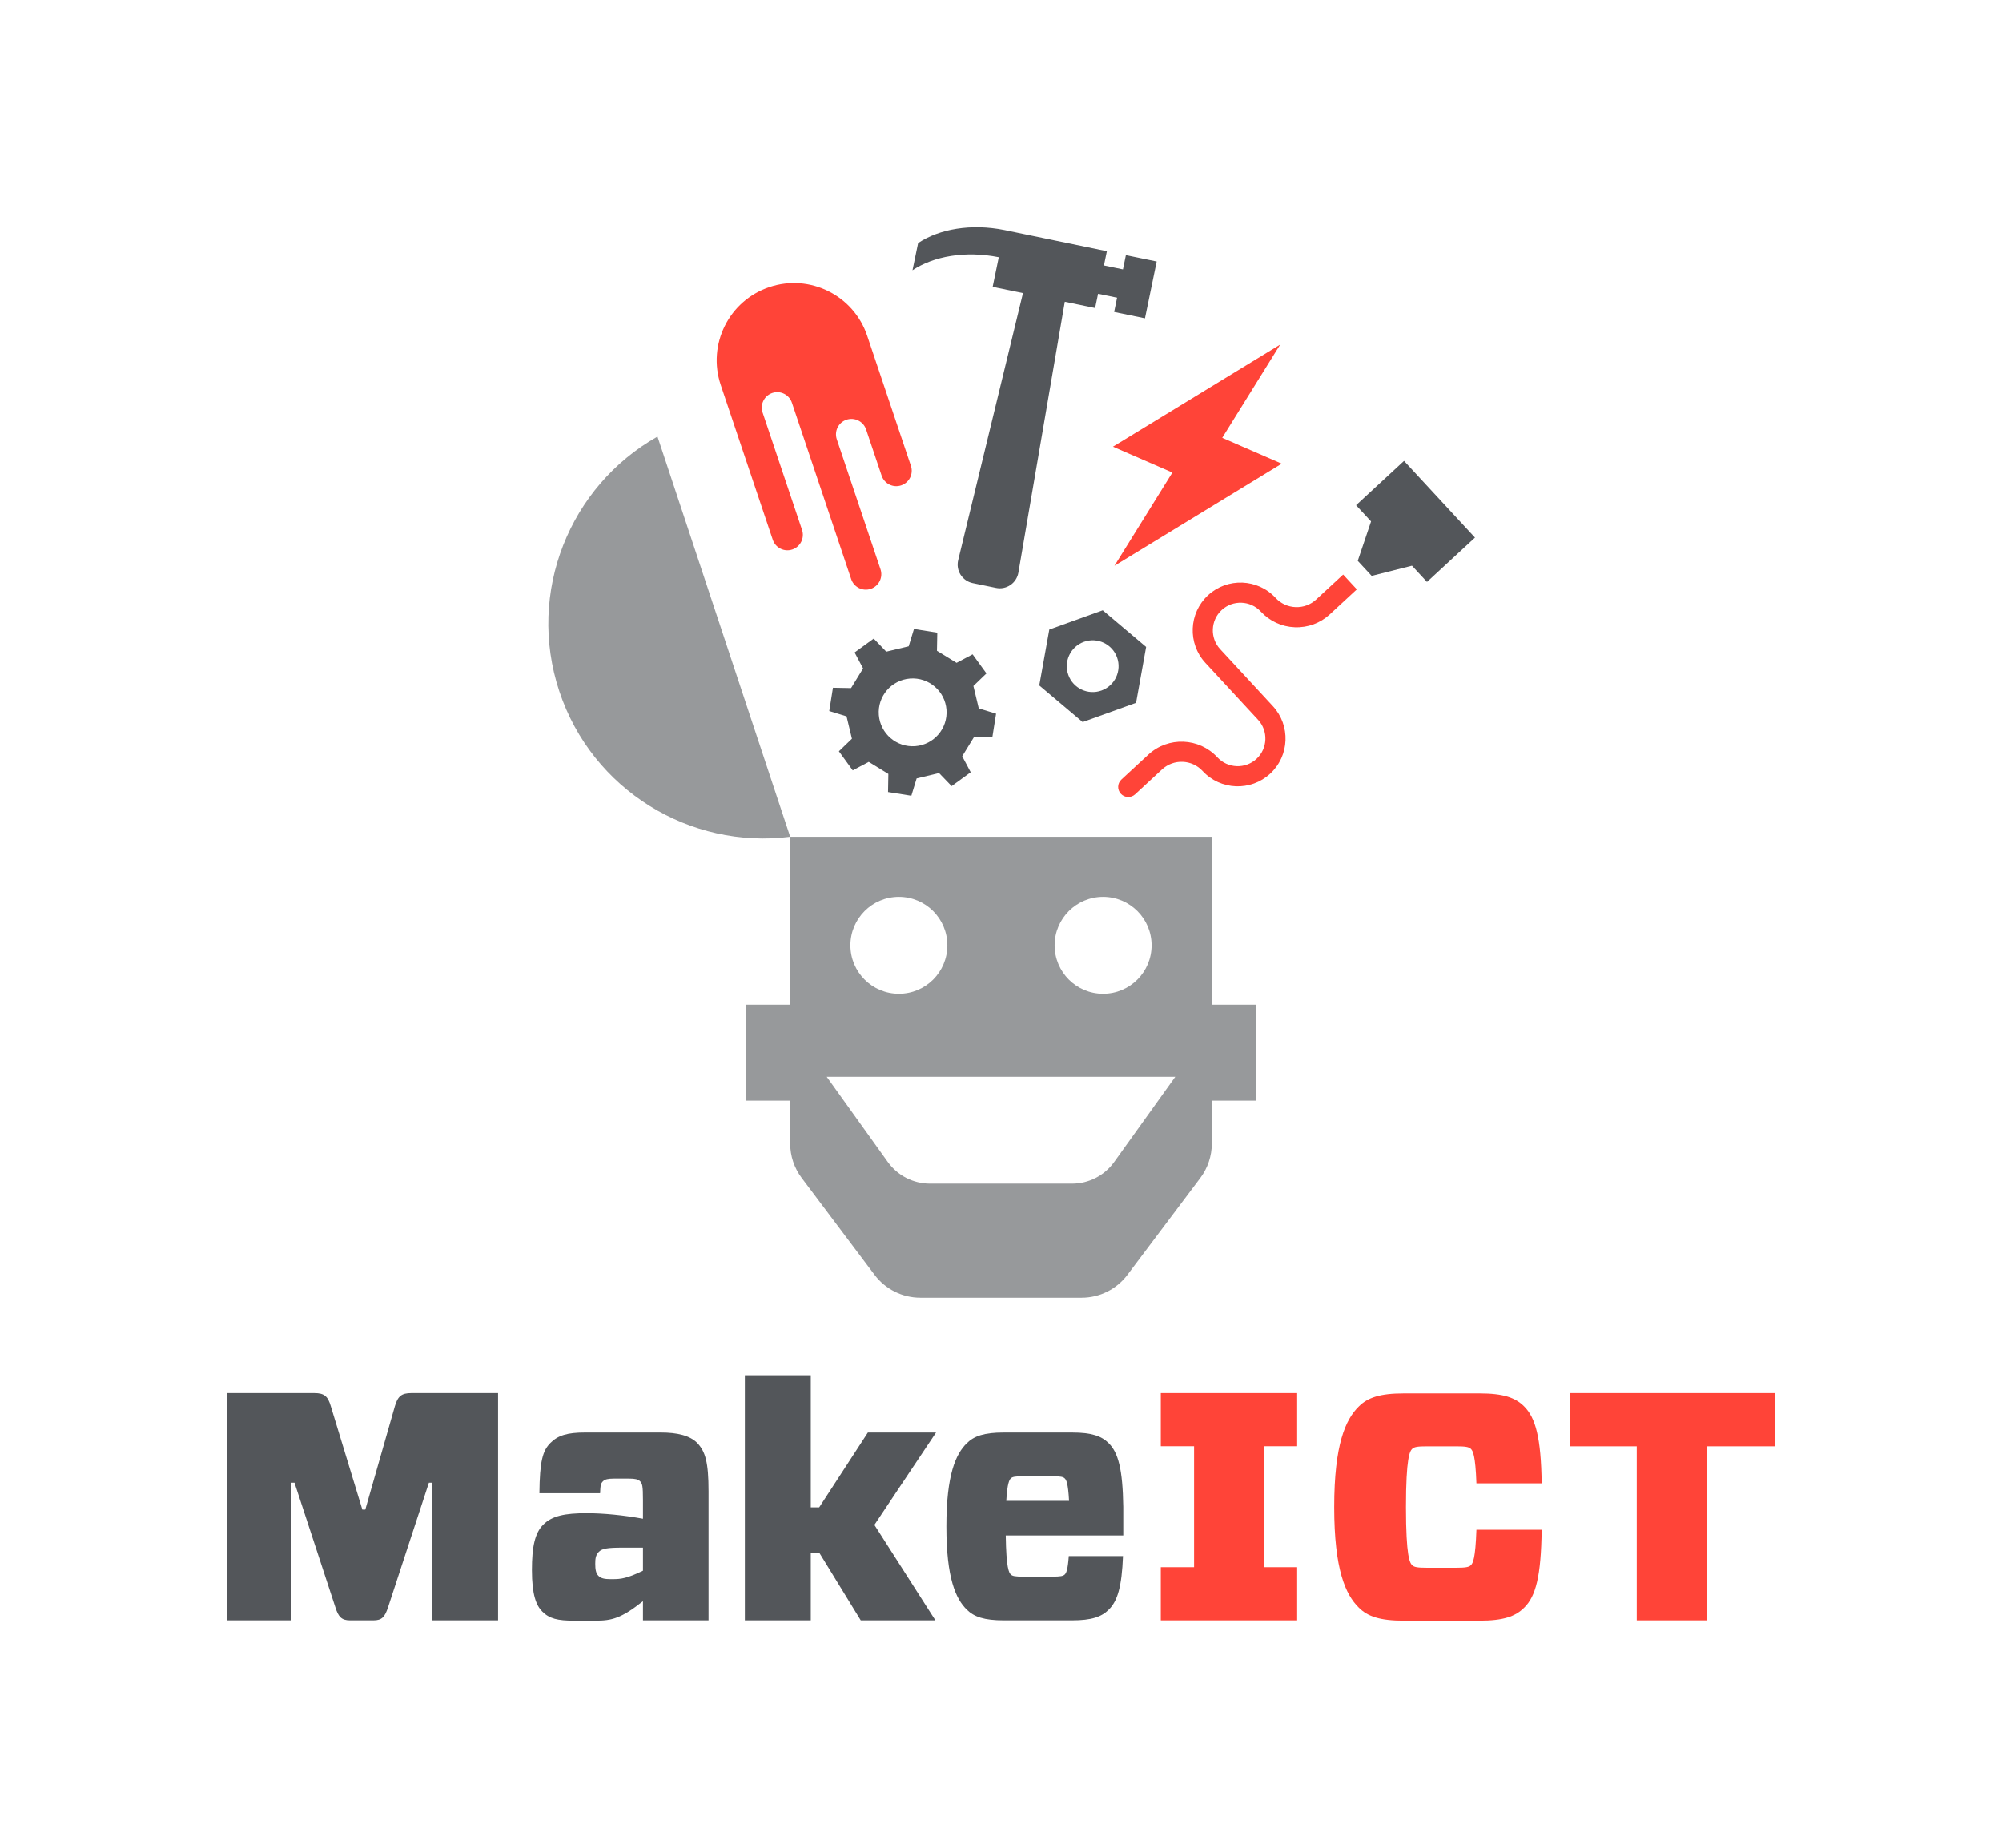
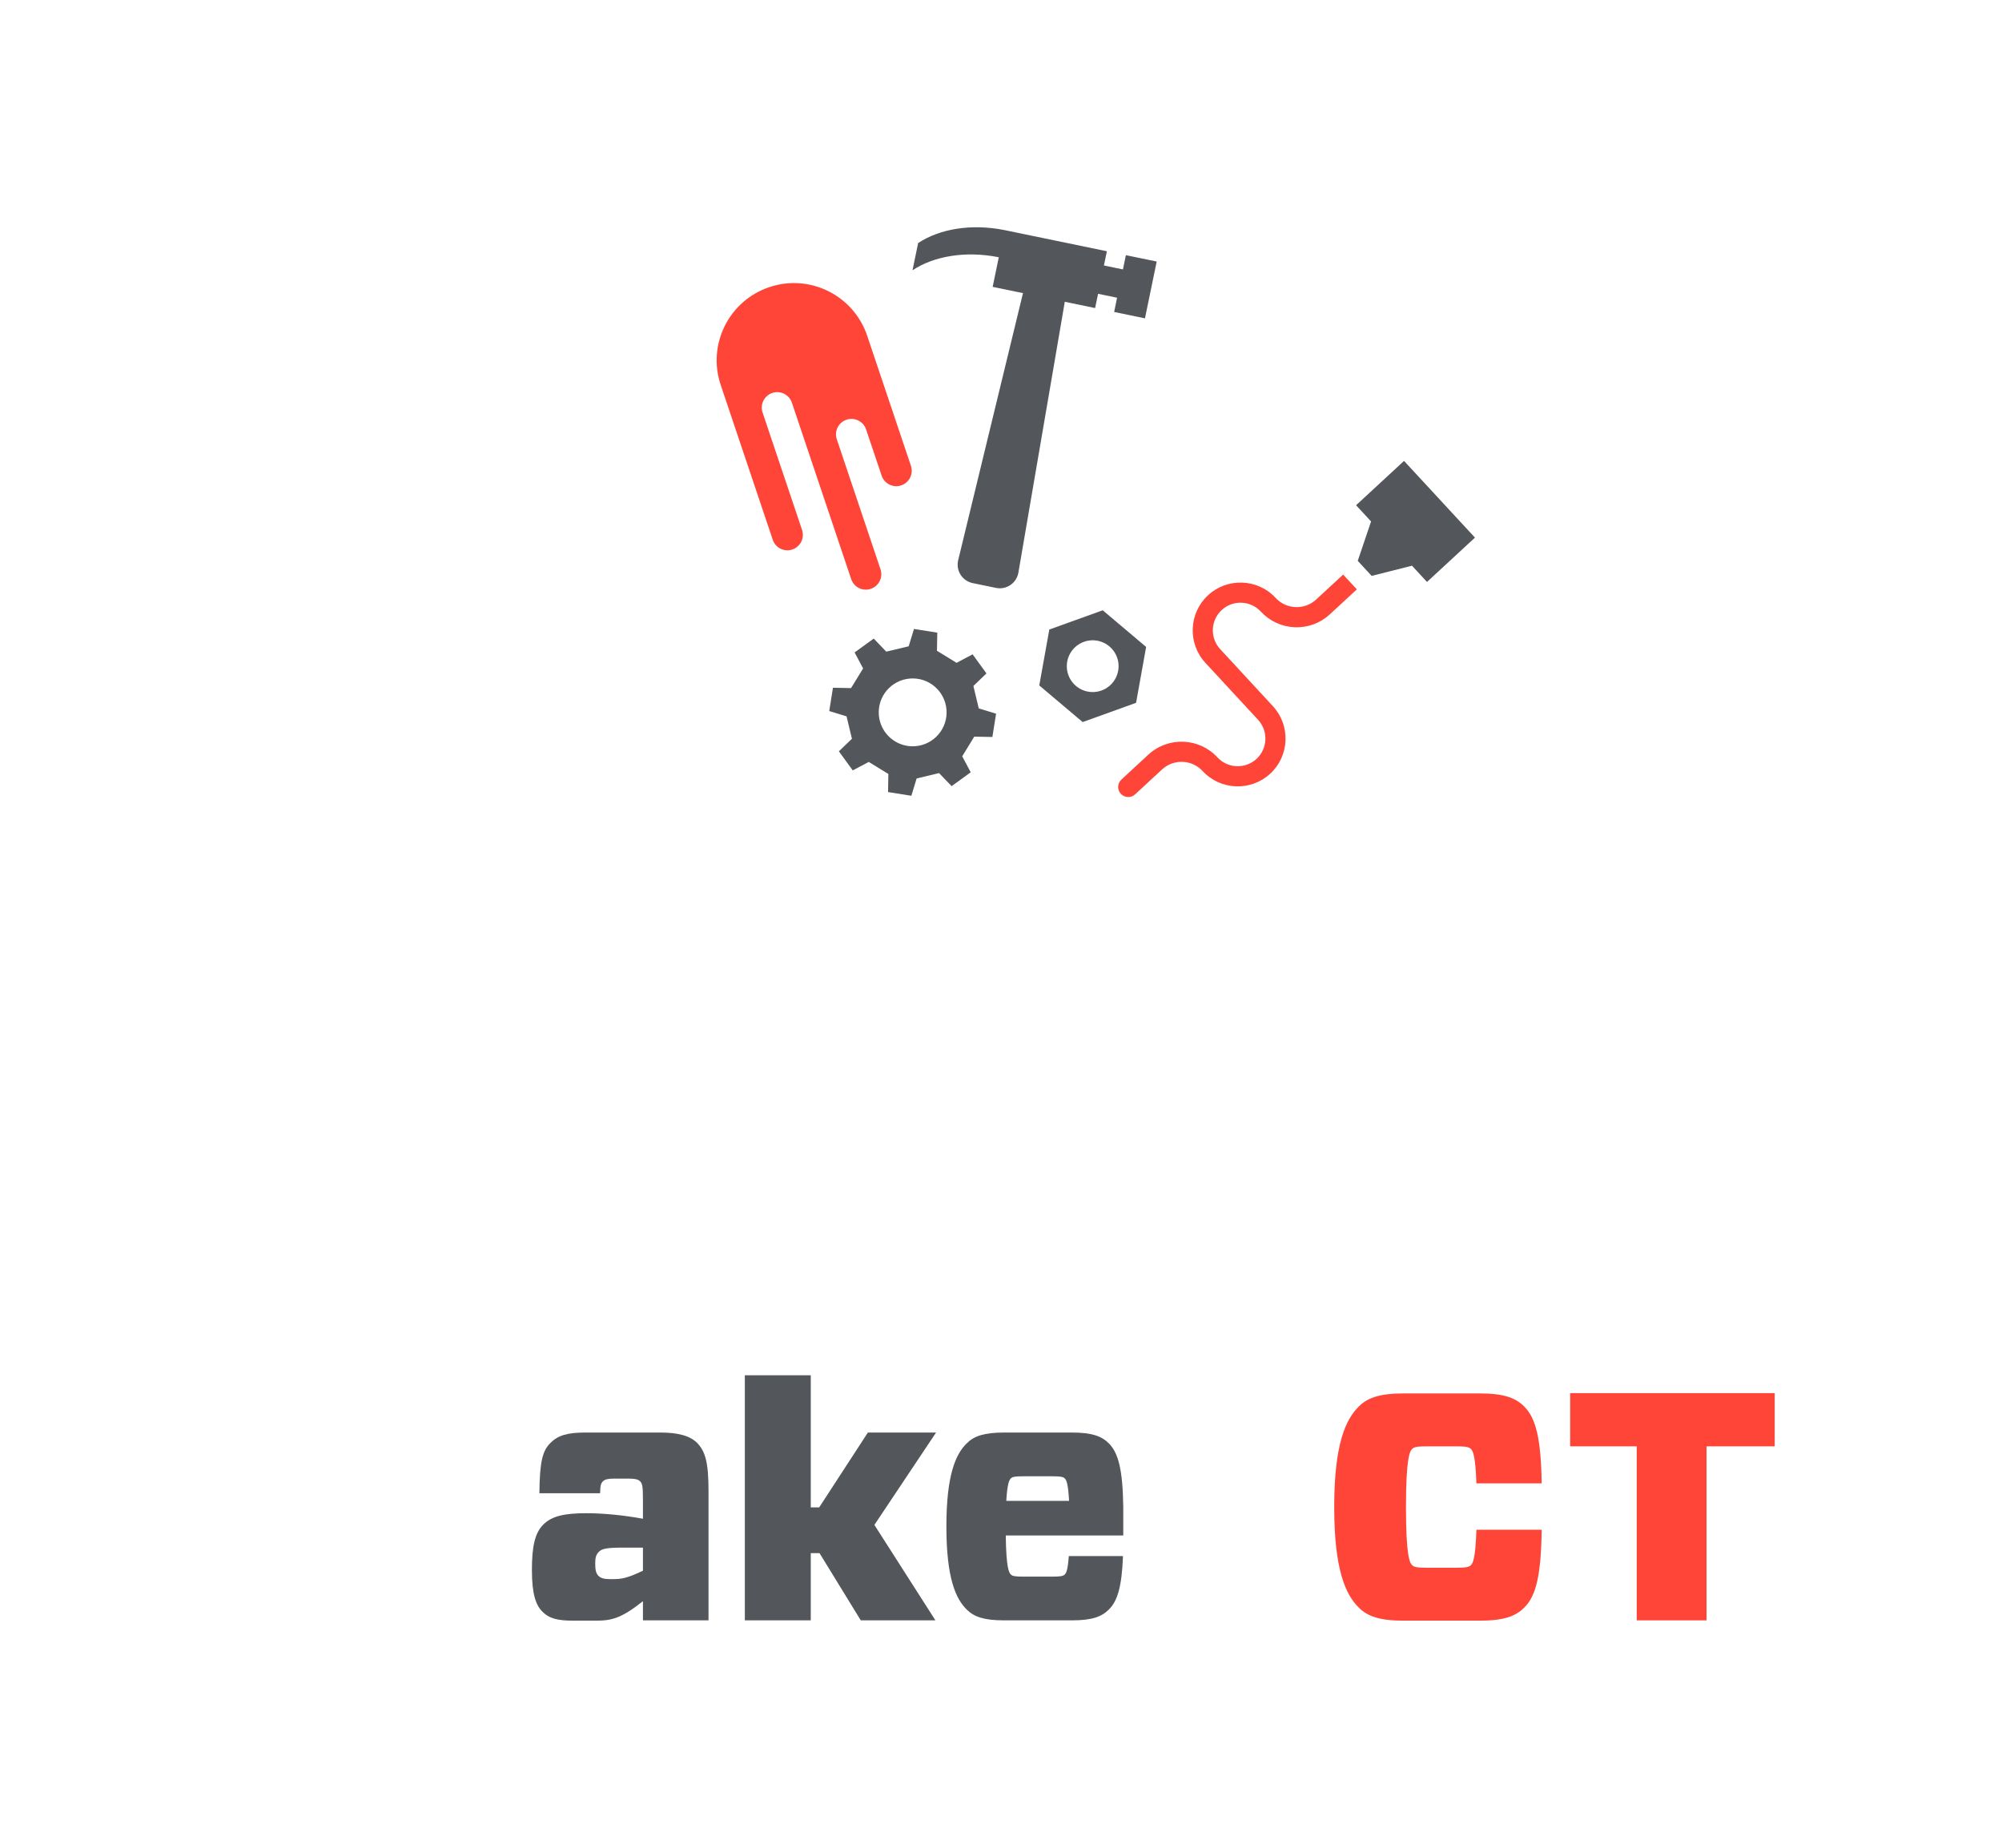
<svg xmlns="http://www.w3.org/2000/svg" version="1.1" id="svg5849" viewBox="0 0 250.003 230.793" height="65.135mm" width="70.556mm">
  <defs id="defs5851" />
  <g transform="translate(1557.063,-2136.966)" id="layer1">
-     <path id="path4405" d="M -1487.223,2223.296 C -1483.118,2235.675 -1470.861,2243.06 -1458.39,2241.472 L -1474.96,2191.491 C -1485.909,2197.668 -1491.326,2210.913 -1487.223,2223.296" style="display:inline;fill:#97999b;fill-opacity:1;fill-rule:nonzero;stroke:none" />
-     <path id="path4407" d="M -1417.927,2282.09 C -1419.143,2283.789 -1421.105,2284.796 -1423.195,2284.796 L -1440.928,2284.796 C -1443.018,2284.796 -1444.98,2283.789 -1446.197,2282.09 L -1453.828,2271.444 -1410.295,2271.444 Z M -1444.813,2248.976 C -1441.47,2248.976 -1438.759,2251.688 -1438.759,2255.031 -1438.759,2258.374 -1441.47,2261.085 -1444.813,2261.085 -1448.156,2261.085 -1450.868,2258.374 -1450.868,2255.031 -1450.868,2251.688 -1448.156,2248.976 -1444.813,2248.976 M -1419.31,2248.976 C -1415.967,2248.976 -1413.256,2251.688 -1413.256,2255.031 -1413.256,2258.374 -1415.967,2261.085 -1419.31,2261.085 -1422.653,2261.085 -1425.365,2258.374 -1425.365,2255.031 -1425.365,2251.688 -1422.653,2248.976 -1419.31,2248.976 M -1405.733,2262.448 -1405.733,2241.472 -1458.39,2241.472 -1458.39,2262.448 -1463.932,2262.448 -1463.932,2274.429 -1458.39,2274.429 -1458.39,2279.782 C -1458.39,2281.336 -1457.883,2282.847 -1456.948,2284.089 L -1447.851,2296.185 C -1446.497,2297.985 -1444.378,2299.045 -1442.123,2299.045 L -1422,2299.045 C -1419.746,2299.045 -1417.627,2297.985 -1416.272,2296.185 L -1407.172,2284.089 C -1406.24,2282.847 -1405.733,2281.336 -1405.733,2279.782 L -1405.733,2274.429 -1400.191,2274.429 -1400.191,2262.448 Z M -1405.733,2262.448" style="display:inline;fill:#97999b;fill-opacity:1;fill-rule:nonzero;stroke:none" />
    <path id="path4409" d="M -1416.833,2170.614 -1419.209,2170.123 -1418.84,2168.344 -1431.634,2165.699 C -1435.801,2164.865 -1439.768,2165.563 -1442.41,2167.324 L -1443.114,2170.723 C -1440.472,2168.962 -1436.504,2168.259 -1432.338,2169.095 L -1433.103,2172.794 -1429.316,2173.575 -1437.412,2206.943 C -1437.558,2207.562 -1437.449,2208.213 -1437.107,2208.749 -1436.764,2209.285 -1436.22,2209.66 -1435.599,2209.79 L -1432.686,2210.39 C -1432.064,2210.52 -1431.416,2210.39 -1430.891,2210.034 -1430.362,2209.678 -1430.004,2209.123 -1429.892,2208.497 L -1424.095,2174.656 -1420.309,2175.439 -1419.939,2173.66 -1417.566,2174.148 -1417.932,2175.928 -1414.084,2176.724 -1412.619,2169.629 -1416.466,2168.835 Z M -1416.833,2170.614" style="display:inline;fill:#53565a;fill-opacity:1;fill-rule:nonzero;stroke:none" />
    <path id="path4411" d="M -1442.771,2230.16 C -1445.103,2230.338 -1447.139,2228.591 -1447.317,2226.256 -1447.495,2223.925 -1445.748,2221.888 -1443.416,2221.71 -1441.082,2221.532 -1439.045,2223.28 -1438.868,2225.614 -1438.69,2227.945 -1440.437,2229.982 -1442.771,2230.16 M -1435.508,2222.64 -1433.878,2221.07 -1435.609,2218.686 -1437.609,2219.748 -1440.06,2218.242 -1440.017,2215.98 -1442.927,2215.518 -1443.589,2217.682 -1446.387,2218.351 -1447.957,2216.721 -1450.341,2218.452 -1449.282,2220.449 -1450.785,2222.903 -1453.047,2222.86 -1453.509,2225.77 -1451.348,2226.434 -1450.676,2229.23 -1452.306,2230.799 -1450.575,2233.184 -1448.578,2232.124 -1446.127,2233.628 -1446.167,2235.89 -1443.257,2236.352 -1442.596,2234.19 -1439.797,2233.519 -1438.227,2235.149 -1435.843,2233.418 -1436.905,2231.421 -1435.399,2228.967 -1433.137,2229.01 -1432.675,2226.1 -1434.839,2225.439 Z M -1435.508,2222.64" style="display:inline;fill:#53565a;fill-opacity:1;fill-rule:nonzero;stroke:none" />
    <path id="path4413" d="M -1381.733,2194.529 -1387.721,2200.066 -1385.849,2202.092 -1387.511,2207.01 -1385.774,2208.89 -1380.74,2207.618 -1378.865,2209.646 -1372.874,2204.11 Z M -1381.733,2194.529" style="display:inline;fill:#53565a;fill-opacity:1;fill-rule:nonzero;stroke:none" />
    <path id="path4415" d="M -1417.568,2219.071 C -1416.965,2220.752 -1417.836,2222.602 -1419.515,2223.208 -1421.196,2223.813 -1423.049,2222.942 -1423.652,2221.264 -1424.257,2219.583 -1423.386,2217.73 -1421.708,2217.124 -1420.027,2216.519 -1418.176,2217.39 -1417.568,2219.071 M -1426.028,2215.589 -1427.282,2222.571 -1421.865,2227.146 -1415.194,2224.743 -1413.938,2217.762 -1419.358,2213.186 Z M -1426.028,2215.589" style="display:inline;fill:#53565a;fill-opacity:1;fill-rule:nonzero;stroke:none" />
-     <path id="path4417" d="M -1507.761,2312.617 -1511.449,2325.509 -1511.815,2325.509 -1515.748,2312.617 C -1516.112,2311.361 -1516.558,2310.955 -1517.814,2310.955 L -1528.68,2310.955 -1528.68,2339.336 -1520.693,2339.336 -1520.693,2322.145 -1520.289,2322.145 -1515.18,2337.714 C -1514.813,2338.89 -1514.41,2339.336 -1513.356,2339.336 L -1510.435,2339.336 C -1509.383,2339.336 -1509.017,2338.93 -1508.61,2337.714 L -1503.504,2322.145 -1503.098,2322.145 -1503.098,2339.336 -1494.868,2339.336 -1494.868,2310.955 -1505.692,2310.955 C -1506.948,2310.955 -1507.394,2311.361 -1507.761,2312.617" style="display:inline;fill:#53565a;fill-opacity:1;fill-rule:nonzero;stroke:none" />
    <path id="path4419" d="M -1476.774,2333.133 C -1478.76,2334.105 -1479.57,2334.187 -1480.505,2334.187 L -1480.869,2334.187 C -1481.517,2334.187 -1482.003,2334.105 -1482.329,2333.781 -1482.653,2333.457 -1482.733,2332.971 -1482.733,2332.28 -1482.733,2331.673 -1482.693,2331.186 -1482.287,2330.78 -1481.883,2330.377 -1481.275,2330.254 -1479.289,2330.254 L -1476.774,2330.254 Z M -1474.543,2315.881 -1484.032,2315.881 C -1486.22,2315.881 -1487.396,2316.244 -1488.328,2317.179 -1489.303,2318.151 -1489.666,2319.449 -1489.706,2323.462 L -1482.128,2323.462 C -1482.085,2322.447 -1482.046,2322.246 -1481.761,2321.961 -1481.517,2321.72 -1481.113,2321.637 -1480.423,2321.637 L -1478.476,2321.637 C -1477.789,2321.637 -1477.382,2321.72 -1477.141,2321.961 -1476.857,2322.246 -1476.774,2322.53 -1476.774,2324.314 L -1476.774,2326.646 C -1479.207,2326.2 -1481.721,2325.955 -1483.83,2325.955 -1486.504,2325.955 -1488.126,2326.282 -1489.22,2327.376 -1490.274,2328.43 -1490.641,2330.132 -1490.641,2333.051 -1490.641,2336.134 -1490.112,2337.472 -1489.342,2338.242 -1488.45,2339.134 -1487.396,2339.376 -1485.41,2339.376 L -1482.693,2339.376 C -1480.667,2339.376 -1479.491,2339.092 -1476.774,2336.943 L -1476.774,2339.336 -1468.585,2339.336 -1468.585,2323.22 C -1468.585,2319.569 -1468.991,2318.273 -1469.963,2317.219 -1470.895,2316.244 -1472.517,2315.881 -1474.543,2315.881" style="display:inline;fill:#53565a;fill-opacity:1;fill-rule:nonzero;stroke:none" />
    <path id="path4421" d="M -1448.685,2315.881 -1454.766,2325.228 -1455.817,2325.228 -1455.817,2308.727 -1464.049,2308.727 -1464.049,2339.336 -1455.817,2339.336 -1455.817,2330.942 -1454.723,2330.942 -1449.574,2339.336 -1440.251,2339.336 -1447.872,2327.416 -1440.171,2315.881 Z M -1448.685,2315.881" style="display:inline;fill:#53565a;fill-opacity:1;fill-rule:nonzero;stroke:none" />
    <path id="path4423" d="M -1431.4,2324.412 C -1431.273,2322.177 -1431.01,2321.784 -1430.838,2321.611 -1430.638,2321.409 -1430.304,2321.343 -1429.297,2321.343 L -1425.638,2321.343 C -1424.634,2321.343 -1424.3,2321.409 -1424.098,2321.611 -1423.917,2321.791 -1423.678,2322.169 -1423.562,2324.412 Z M -1416.793,2325.161 C -1416.862,2320.437 -1417.43,2318.392 -1418.604,2317.222 -1419.507,2316.316 -1420.747,2315.881 -1423.193,2315.881 L -1431.711,2315.881 C -1434.157,2315.881 -1435.429,2316.316 -1436.334,2317.222 -1437.707,2318.56 -1438.881,2321.141 -1438.881,2327.607 -1438.881,2334.076 -1437.707,2336.654 -1436.334,2337.995 -1435.429,2338.901 -1434.157,2339.336 -1431.711,2339.336 L -1423.193,2339.336 C -1420.747,2339.336 -1419.507,2338.901 -1418.604,2337.995 -1417.518,2336.938 -1416.976,2335.148 -1416.827,2331.309 L -1423.596,2331.309 C -1423.721,2333.112 -1423.933,2333.441 -1424.098,2333.606 -1424.3,2333.807 -1424.634,2333.874 -1425.638,2333.874 L -1429.297,2333.874 C -1430.304,2333.874 -1430.638,2333.808 -1430.838,2333.606 -1431.055,2333.39 -1431.414,2332.857 -1431.467,2328.733 L -1416.793,2328.733 Z M -1416.793,2325.161" style="display:inline;fill:#53565a;fill-opacity:1;fill-rule:nonzero;stroke:none" />
    <path id="path4427" d="M -1360.986,2310.955 -1360.986,2317.604 -1352.674,2317.604 -1352.674,2339.336 -1343.957,2339.336 -1343.957,2317.604 -1335.443,2317.604 -1335.443,2310.955 Z M -1360.986,2310.955" style="display:inline;fill:#ff4438;fill-opacity:1;fill-rule:nonzero;stroke:none" />
-     <path id="path4429" d="M -1412.106,2317.595 -1407.95,2317.595 -1407.95,2332.696 -1412.106,2332.696 -1412.106,2339.336 -1395.077,2339.336 -1395.077,2332.696 -1399.235,2332.696 -1399.235,2317.595 -1395.077,2317.595 -1395.077,2310.955 -1412.106,2310.955 Z M -1412.106,2317.595" style="display:inline;fill:#ff4438;fill-opacity:1;fill-rule:nonzero;stroke:none" />
-     <path id="path4431" d="M -1397.007,2194.877 -1404.432,2191.645 -1397.196,2180.001 -1418.083,2192.753 -1410.659,2195.984 -1417.895,2207.631 Z M -1397.007,2194.877" style="display:inline;fill:#ff4438;fill-opacity:1;fill-rule:nonzero;stroke:none" />
    <path id="path4433" d="M -1389.335,2208.725 -1392.7,2211.837 C -1393.404,2212.488 -1394.317,2212.825 -1395.276,2212.788 -1396.234,2212.751 -1397.119,2212.342 -1397.769,2211.638 -1400.005,2209.222 -1403.789,2209.073 -1406.208,2211.309 -1408.627,2213.545 -1408.773,2217.329 -1406.54,2219.748 L -1399.96,2226.862 C -1398.667,2228.261 -1398.754,2230.452 -1400.151,2231.745 -1401.551,2233.041 -1403.741,2232.953 -1405.037,2231.554 -1407.321,2229.084 -1411.19,2228.933 -1413.662,2231.217 L -1417.026,2234.329 C -1417.536,2234.802 -1417.568,2235.596 -1417.095,2236.105 -1416.626,2236.615 -1415.829,2236.647 -1415.316,2236.177 L -1411.952,2233.065 C -1410.499,2231.722 -1408.226,2231.812 -1406.883,2233.264 -1404.649,2235.681 -1400.863,2235.829 -1398.444,2233.594 -1396.024,2231.358 -1395.878,2227.574 -1398.114,2225.155 L -1404.692,2218.038 C -1405.985,2216.641 -1405.9,2214.448 -1404.501,2213.155 -1403.101,2211.861 -1400.911,2211.946 -1399.617,2213.346 -1398.51,2214.543 -1397.002,2215.239 -1395.374,2215.303 -1393.746,2215.366 -1392.19,2214.793 -1390.992,2213.686 L -1387.625,2210.573 Z M -1389.335,2208.725" style="display:inline;fill:#ff4438;fill-opacity:1;fill-rule:nonzero;stroke:none" />
    <path id="path4435" d="M -1448.772,2178.896 C -1450.469,2173.846 -1455.942,2171.127 -1460.993,2172.826 -1466.043,2174.523 -1468.763,2179.996 -1467.063,2185.046 L -1460.563,2204.381 C -1460.223,2205.392 -1459.129,2205.934 -1458.12,2205.594 -1457.108,2205.254 -1456.566,2204.16 -1456.906,2203.151 L -1461.835,2188.485 C -1462.175,2187.476 -1461.63,2186.382 -1460.621,2186.042 -1459.612,2185.702 -1458.515,2186.247 -1458.175,2187.256 L -1450.767,2209.296 C -1450.427,2210.305 -1449.333,2210.849 -1448.324,2210.51 -1447.312,2210.17 -1446.768,2209.076 -1447.108,2208.064 L -1452.567,2191.829 C -1452.907,2190.817 -1452.363,2189.723 -1451.353,2189.385 -1450.344,2189.046 -1449.248,2189.587 -1448.908,2190.599 L -1446.967,2196.372 C -1446.627,2197.384 -1445.533,2197.925 -1444.524,2197.586 -1443.512,2197.245 -1442.97,2196.151 -1443.31,2195.142 Z M -1448.772,2178.896" style="display:inline;fill:#ff4438;fill-opacity:1;fill-rule:nonzero;stroke:none" />
    <path id="path4425" d="M -1381.775,2310.995 C -1384.733,2310.995 -1386.275,2311.524 -1387.369,2312.618 -1389.031,2314.241 -1390.451,2317.361 -1390.451,2325.186 -1390.451,2333.012 -1389.031,2336.132 -1387.369,2337.755 -1386.275,2338.849 -1384.733,2339.376 -1381.775,2339.376 L -1372.287,2339.376 C -1369.329,2339.376 -1367.828,2338.849 -1366.734,2337.755 -1365.274,2336.337 -1364.622,2333.821 -1364.543,2328.024 L -1372.693,2328.024 C -1372.815,2331.673 -1373.139,2332.198 -1373.38,2332.442 -1373.625,2332.687 -1374.032,2332.767 -1375.248,2332.767 L -1378.857,2332.767 C -1380.073,2332.767 -1380.476,2332.687 -1380.72,2332.442 -1381.004,2332.158 -1381.49,2331.43 -1381.49,2325.186 -1381.49,2318.983 -1381.004,2318.213 -1380.72,2317.929 -1380.476,2317.684 -1380.073,2317.604 -1378.857,2317.604 L -1375.248,2317.604 C -1374.032,2317.604 -1373.625,2317.684 -1373.38,2317.929 -1373.139,2318.173 -1372.815,2318.698 -1372.693,2322.227 L -1364.543,2322.227 C -1364.623,2316.51 -1365.313,2314.036 -1366.734,2312.618 -1367.828,2311.524 -1369.329,2310.995 -1372.287,2310.995 L -1381.775,2310.995 Z" style="display:inline;fill:#ff4438;fill-opacity:1;fill-rule:nonzero;stroke:none" />
  </g>
</svg>